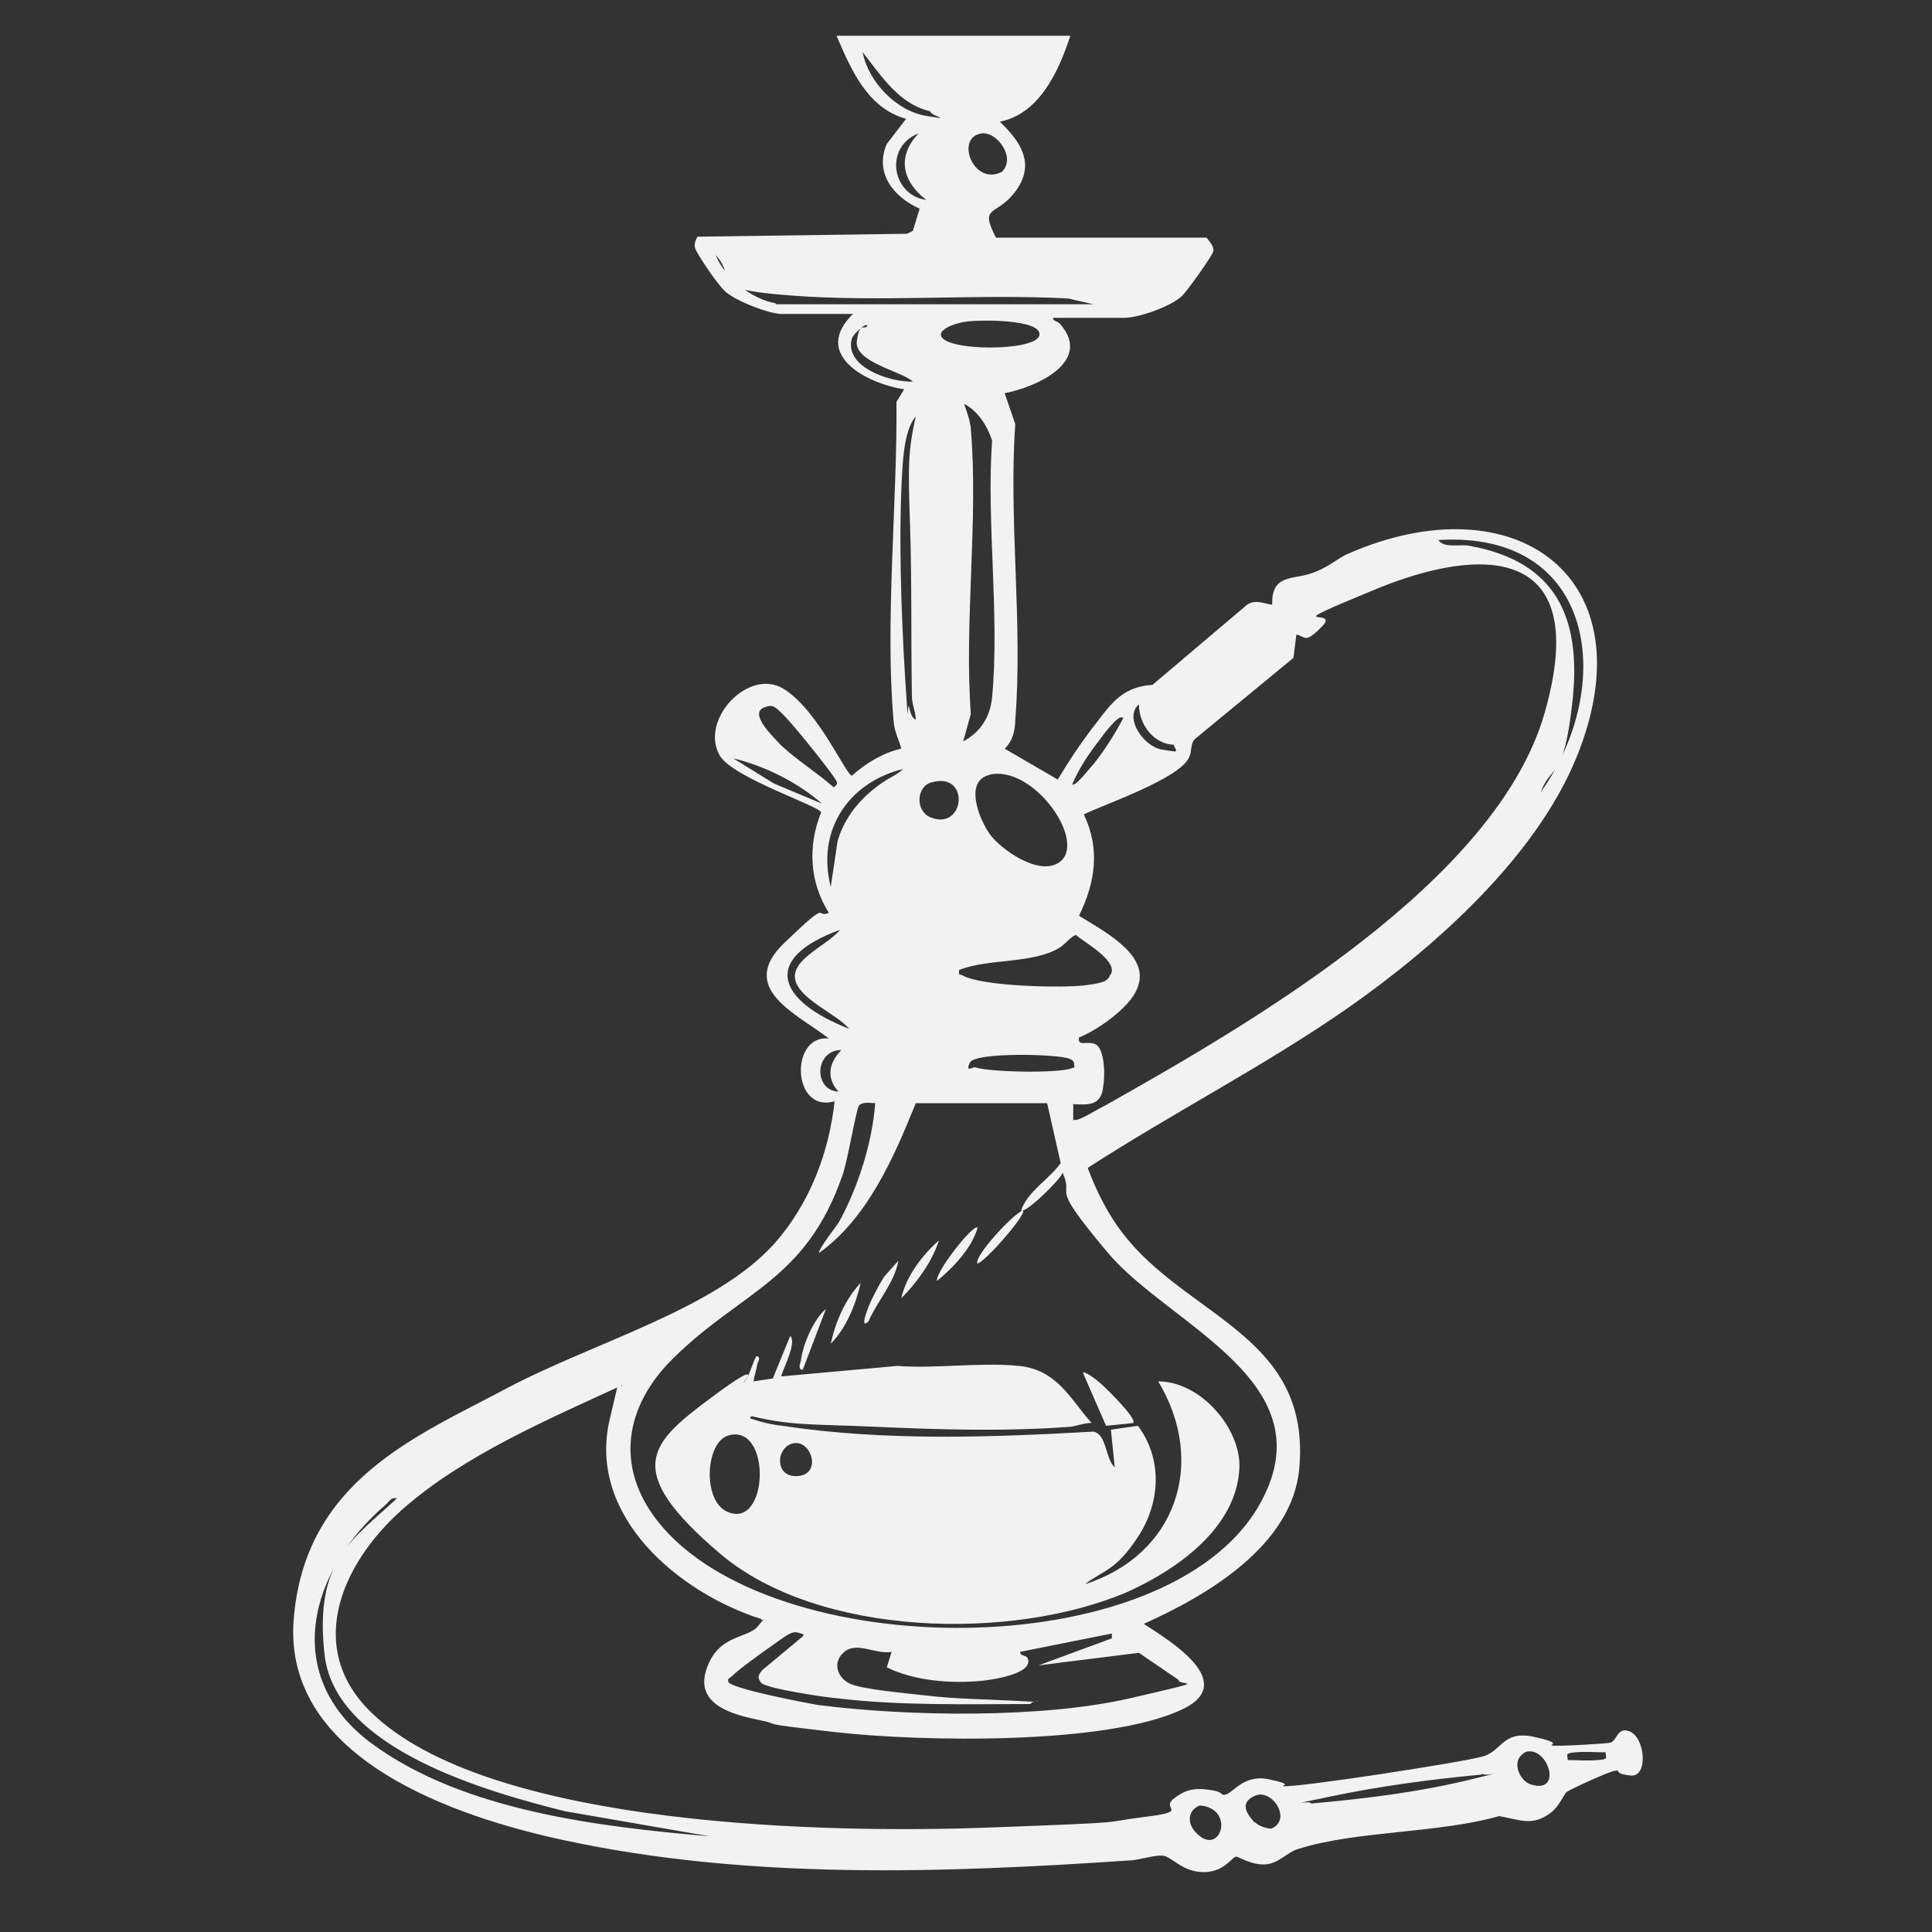
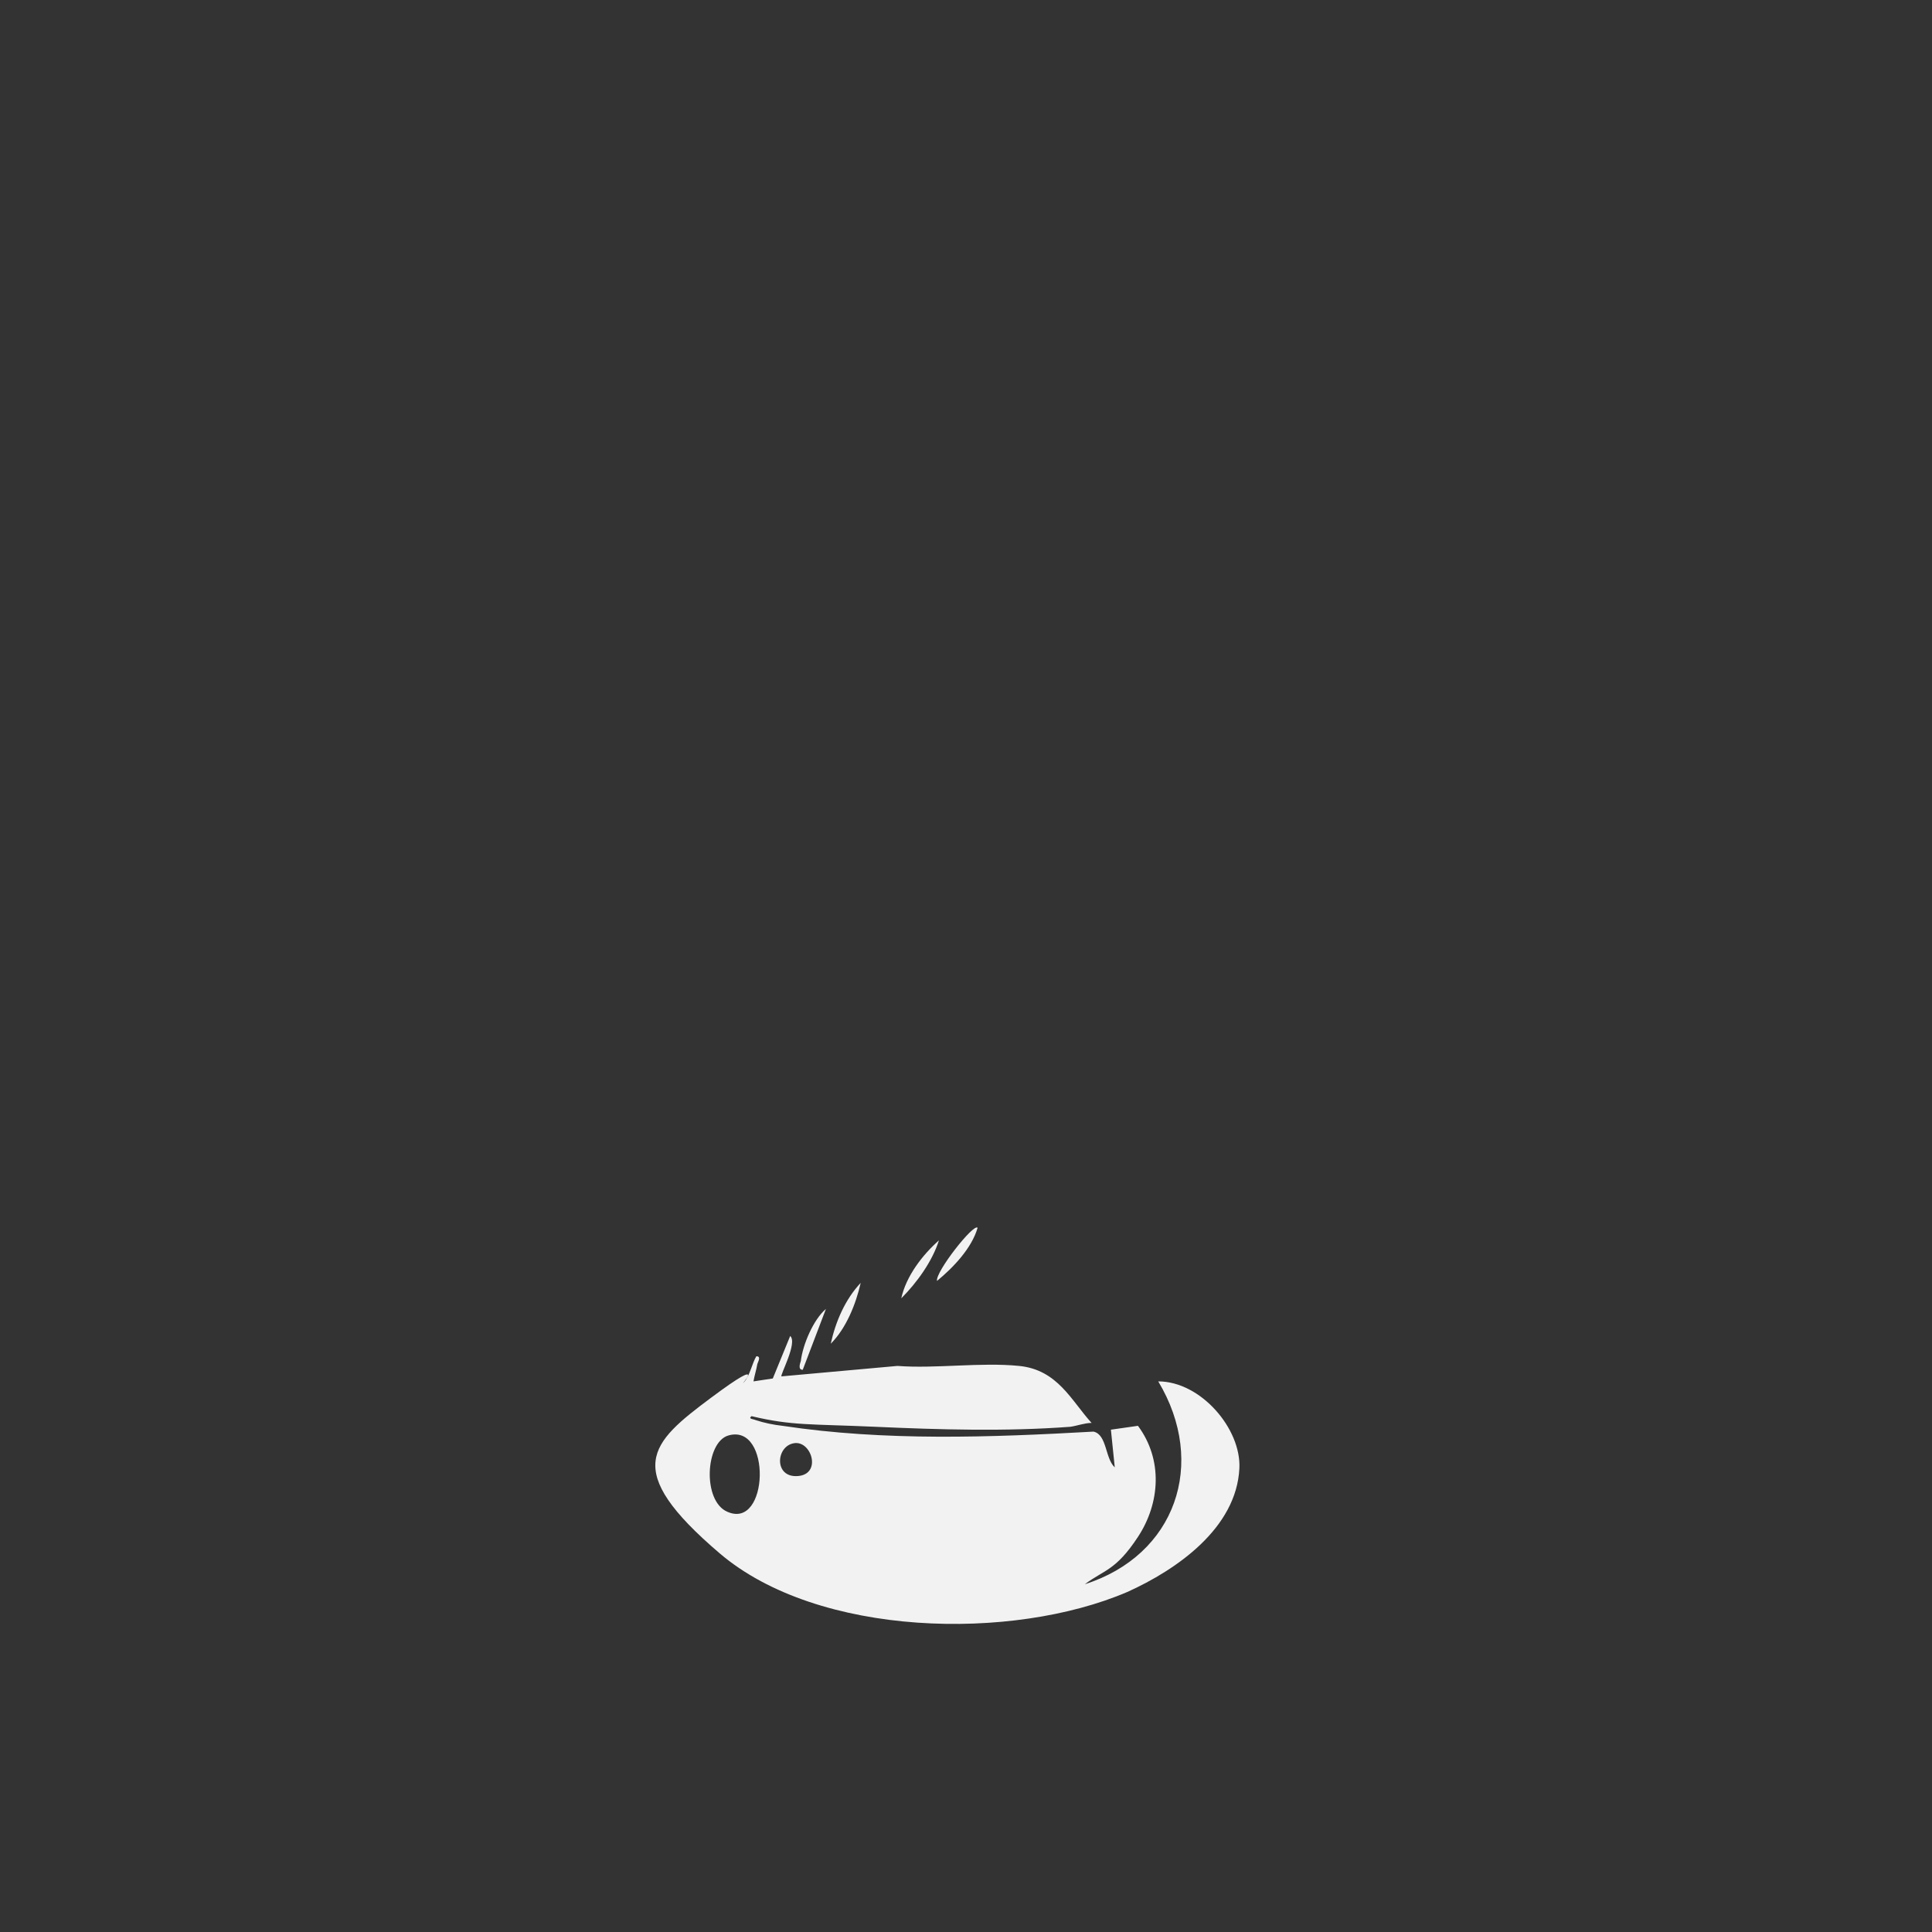
<svg xmlns="http://www.w3.org/2000/svg" id="Layer_1" version="1.1" viewBox="0 0 200 200">
  <rect x="0" y="0" width="200" height="200" fill="#333333" stroke="none" />
  <defs>
    <style>
      .st0 {
        fill: #f2f2f2;
      }
    </style>
  </defs>
-   <path class="st0" d="M110.7,4c-1.2,3.6-3.2,7.8-7.2,8.6,2.1,2,3.7,4.3,1.7,7.1s-3.9,1.4-2.1,4.9h21.8c.3.4.8.9.7,1.4s-2.7,4.1-3.2,4.6c-1.1,1.1-4.5,2.3-6,2.3h-7.4c0,.4.5.3.8.7,3.3,3.9-2.6,6.5-5.8,7.1l1.1,3.2c-.7,9.9.8,20.8,0,30.6,0,1.1-.3,2.3-1.1,3l5.5,3.2c1-1.7,2.2-3.5,3.4-5.1,1.9-2.4,3-4.5,6.4-4.7l9.8-8.3c.9-.6,1.7-.1,2.6,0-.1-3.1,2-2.6,3.9-3.2s2.8-1.6,4-2.1c17.2-7.5,31.2,2.4,23.6,21.1-4.2,10.3-14.6,19.6-23.6,25.9-8.6,6-18.2,10.9-27,16.6,1,2.7,2.4,5.4,4.3,7.6,6.8,8,18.8,10.2,17.6,23.5-.7,8-9.6,13.2-16.1,16.1,2.6,1.7,9.8,6,4.1,8.8-7.8,3.8-27.4,3.4-36.1,2.4s-5.2-.7-7.6-1.2-6.9-1.4-5.7-5.2,4.3-3.2,5.4-4.6.4-.3.3-.7c-8.5-2.7-18-10.6-15.7-20.6s.9-2.3,1.3-3.6c-7.6,3.5-16.5,7.3-22.8,12.9-6.5,5.8-10.2,14.8-2.6,21.5,12.6,11.3,46.7,12,63,11.4s11.5-.5,16.4-1.1,1.7-.8,3.1-1.9,2.4-1.1,3.8-.9,1,.5,1.4.5c.9,0,1.9-2.2,4.7-1.6s1,.6,1.5.7c1.1.2,18.8-2.5,20.7-3.1s2-2.7,5.2-2,1.4.8,1.9.9,5.7-.2,6-.3c.7-.2.7-1.6,1.9-1.2,1.7.5,2.1,4.8.2,4.6s-.9-.6-1.6-.5-4.8,2-5,2.2c-.3.2-.8,1.5-1.6,2.1-1.9,1.5-3.2.8-5.4.4-6.3,1.8-14.8,1.5-20.8,3.4-1.1.3-2,1.5-3.4,1.6s-2.8-.8-3-.8c-.5,0-1.2,1.6-3.4,1.6s-3.3-1.6-4.2-1.7-2.6.5-3.6.5c-19.3,1.3-39.4,2-58.4-2.1-11.2-2.4-29.1-8.4-28-22.8s12.7-19,21.9-23.9,21.7-8.2,27.9-15.1c3.6-4.1,5.6-9.3,6.2-14.7-4.4,1.3-4.7-6.9-.6-6.5-3.4-2.6-9.5-5.2-4.6-9.9s3.1-2.5,4.6-3.1c-2-3.2-2.2-6.9-.8-10.4,0-.6-9.2-3.6-10.5-5.9-2.1-3.7,3-9.1,6.6-6.9s6.5,9,7.1,9c1.4-1.3,3.3-2.4,5.1-2.8-.3-1.1-.7-1.7-.8-2.9-.9-10.3.4-22.6.3-33l.8-1.3c-3.9-.6-9.6-3.6-5.3-7.8h-7.4c-1.3,0-4.9-1.4-5.9-2.4s-2.8-3.8-3-4.3,0-.9.2-1.3l21.7-.3.6-.3.7-2.3c-2.7-1.2-4.7-3.7-3.4-6.7l2-2.6c-4-1.1-5.7-5.1-7.2-8.6h24.2ZM96.2,11.5c-3.2-.8-5-3.7-6.9-6.1.6,3.1,3.5,6.1,6.6,6.6s.3,0,.4-.5ZM95.1,13.8c-3.6,1.4-2.8,6.4.8,6.9-2.5-1.9-3.1-4.5-.8-6.9ZM101.7,13.8c-2.9.3-1,5.5,2,4,1.5-1.4-.4-4.1-2-4ZM80.3,31.5h32.9l-2.6-.6c-9.3-.5-19.4.4-28.6-.3s-5.5-1.5-7.9-4.2c.9,2.4,3.8,4.6,6.2,5ZM100.1,33.3c-.6,0-2.8.6-2.7,1.4.3,1.7,9.9,1.7,10.2,0s-6.4-1.6-7.6-1.4ZM89.8,33.7c-.3-.3-1.5,1-1.6,1.3-.9,3,4,4.6,6.3,4.5-1.2-1.1-6.1-2-5.8-4.2s.8-1,1.1-1.6ZM99.6,76.8c1.8-.9,2.9-2.5,3.1-4.6.8-8.5-.6-18.1,0-26.6-.5-1.5-1.4-3-2.9-3.8.3.9.6,1.6.7,2.6.8,9.4-.7,20,0,29.5l-.8,2.9ZM94.8,74.5c0-.8-.4-1.6-.4-2.4-.1-6,0-12.1-.2-18s-.2-7.4.6-11c-1.1,1.3-1.3,4-1.4,5.7-.4,6.5-.1,14.9.3,21.4s.2,2.2.4,3,.4,1.3.8,1.3ZM159.5,82c7.8-10.9,5.8-27.1-10.6-26.1.6.9,2.2.4,3.2.6,8.9,1.6,11.6,7.3,10.7,15.9s-2.2,6.6-3.3,9.6ZM111.2,115.9c.3.3,2.6-1.2,3.1-1.4,15.1-8.5,40.6-23.2,45.6-40.7s-6.6-17.3-17.5-12.8-3.6,1.8-5.5,3.8-1.8,1-2.7.9l-.3,2.4-10.2,8.4c-.5.5-.3,1.3-.6,1.9-1,2.2-8.6,4.8-10.9,5.9,1.7,3.6,1.2,7-.5,10.5,3.6,2.2,9.1,5.1,4.6,9.5-1.2,1.2-3.1,2.5-4.6,3.1-.2,1,.9.3,1.7.7,1,.5,1,3.4.8,4.4-.2,1.9-1.4,1.9-3.1,1.8v1.7ZM121.5,77.1c-2.1-.1-3.6-2.1-3.6-4.2-1.6,1.4.5,4.4,2.4,4.7s1.5.3,1.2-.5ZM79.2,73.2c-1.9.6,1.1,3.3,1.6,3.9,1.7,1.6,3.8,2.9,5.5,4.4.6-.4.3-.6,0-1.1-.9-1.3-4.1-5.3-5.2-6.4s-1.2-1-1.9-.8ZM116.2,74.3c-.4-.4-2.1,1.9-2.3,2.2-1.1,1.4-2.2,3-2.9,4.7.3.3,1.9-1.8,2.2-2.1,1.2-1.5,2.2-3.1,3.1-4.8ZM85.1,83.2c-2.5-2.2-5.9-3.9-9.2-4.7l4.2,2.6,5,2.1ZM93.5,79.6c-5.7,1.4-9,6.4-7.5,12.2l.7-4.7c.6-2.1,1.9-3.9,3.6-5.3s2.2-1.3,3.2-2.2ZM102.5,80.2c-2.8.6-1.1,4.7,0,6.2s5,4.3,7.1,2.9c3.1-2-2.6-10.2-7.2-9.1ZM96.4,81c-1.5.4-1.7,2.9-.1,3.6,3.6,1.5,4.2-4.8.1-3.6ZM87.1,96.2c-8.6,3.1-6.4,7.5.8,10.3-1.2-1.5-5.3-3.1-5.6-5.2s3.5-3.5,4.7-5.1ZM114.8,101.1c1.4-1.4-2.5-3.5-3.4-4.3-.4,0-1.2,1-1.7,1.3-2.8,1.7-7.3,1.1-10.4,2.3-.1.6,0,.4.4.6,2,1.1,10.1,1.3,12.6,1s2.2-.6,2.6-.9ZM87.1,108.7c-2.8,0-2.9,4.2-.3,4.3-1.3-1.4-1-3,.3-4.3ZM111.2,110.4c0-.4,0-.6-.5-.8-1.2-.5-9.8-.7-10.3.4s.3.4.6.5c1.4.5,9.6.7,10.3-.1ZM90.7,114.2c-.5,0-1.5-.2-1.8.3s-1.2,5.9-1.7,7.2c-3.8,10.9-10.4,11.9-17.5,18.9-5,4.9-6.1,11.2-1.6,16.9,11.7,14.8,52.5,15.1,62.2-1.6,7.4-12.8-9.2-18.6-15.6-26.2s-3.4-5.4-4.7-8.3c-.2.7-3.9,4.3-4.3,3.9.7-2,2.9-3.2,4.1-4.9l-1.4-6.2h-13.6c-2.3,5.7-5,11.9-10,15.5-.2-.2,1.7-2.7,2-3.1,2-3.6,3.5-8.3,3.8-12.4ZM41,155.1c-.5-.1-.7.3-1,.6-8,6.8-11,17.8-1.5,24.8s23.6,8.6,35,9.6l-15-2.6c-8-2-23.8-6.4-24.9-16.2s2.9-11.9,7.5-16.2ZM83.2,169.2c-.6-.2-.9-.4-1.6,0s-5,3.5-5.6,4.1-.7.4-.6.8c.2.7,8.1,2.2,9.3,2.4,9.3,1.2,23.2,1.4,32.3-.7s5-1.2,5-1.9l-4.1-2.8-10.4,1.3,7.6-2.8v-.5c0,0-9.5,1.9-9.5,1.9,0,.5.7.3.8.7.6,1.6-3.8,2.2-4.8,2.3-3.2.3-7,0-9.8-1.4l.5-1.6c-1.6.3-3.6-1.1-4.9,0s-.7,2.7.6,3.3,6,1,7.7,1.2c3.3.4,6.6.4,10,.6s1-.2,1,.3c-6.7,0-13.4.2-20.1-.6-1.2-.1-7.3-1-7.8-1.6s-.2-.9.1-1.3l4.2-3.5ZM158.3,181.3c-.3,0-.5.1-.7.3-1.1.8-.3,2.7.8,3.1,3.3,1.1,2-3.5-.1-3.4ZM166.2,181.4c-1,0-2.1-.1-3.1,0s-.9.1-.8.8c1,0,2.1.1,3.1,0s.9-.1.8-.8ZM153.4,183.7c-5.3.5-10.6,1.2-15.8,2.3s-1.7.3-1.9.7c5.7-.5,11.4-1.2,17-2.6s.8,0,.8-.5ZM129.9,188.6c.3.4,1.2.7,1.7.7,2.2-.9.1-4.2-1.7-3.4s-.6,2.1,0,2.8ZM123.8,189.7c2.5,2.7,4.2-2.5.4-2.8-1.3.5-1.3,1.9-.4,2.8Z" />
  <path class="st0" d="M80.7,142.5l12.2-1.1c4,.3,8.6-.4,12.6,0s5.4,3.6,7.5,5.9c-.7,0-1.5.3-2.2.4-6.7.5-13.5.3-20.2,0s-8.6-.1-12.8-1.1c-.4.3.2.3.4.4.9.3,1.9.5,2.8.6,10.6,1.6,21.5,1.2,32.2.6,1.4.3,1.2,2.8,2.2,3.7l-.4-3.9,2.8-.4c2.6,3.5,2.3,8,0,11.5s-3.5,3.4-5.5,4.9c9.4-3,12.7-12.5,7.6-21,4.4,0,8.6,4.9,8.4,9-.3,6.2-6.5,10.5-11.6,12.8-11.9,5.1-32,4.7-42.2-4s-7.2-11.4-.9-16.1,2.8-1,3.4-1.6.9-2.1,1.3-2.7c.5,0,.2.5.1.8-.1.6-.3,1.2-.4,1.8l2-.3,1.8-4.4c.8.7-1.1,4.1-.9,4.2ZM75.4,148.6c-2.4.7-2.7,6.8-.1,7.9,4.3,1.9,4.6-9.2.1-7.9ZM82.2,149.4c-1.9.3-2.1,3.6.4,3.4s1.4-3.7-.4-3.4Z" />
-   <path class="st0" d="M117.4,147.3l-2.9.3-2.4-5.5c.2-.2,1.5.8,1.7,1,.4.3,4,3.8,3.5,4.2Z" />
-   <path class="st0" d="M101.2,130.8c-.5-.6,3.7-5.2,4.7-5.5.4.4-3.9,5.3-4.7,5.5Z" />
  <path class="st0" d="M97,132.6c-.2-.9,3.8-6,4.2-5.5-.6,2.1-2.5,4.1-4.2,5.5Z" />
  <path class="st0" d="M93.3,134.4c.5-2.3,2.2-4.5,3.9-6-.7,2.2-2.3,4.4-3.9,6Z" />
-   <path class="st0" d="M89.9,136.8c-1.1,1,.2-2,.3-2.2.4-.8.8-1.6,1.3-2.4l1.5-1.7c-.4,2.3-2.2,4.2-3.1,6.3Z" />
  <path class="st0" d="M86,139.1c.5-2.3,1.5-4.6,3.1-6.3-.5,2.2-1.5,4.7-3.1,6.3Z" />
  <path class="st0" d="M83.1,141.8c-.5,0-.3-.6-.2-.9.2-1.7,1.3-4.3,2.6-5.4l-2.4,6.3Z" />
</svg>